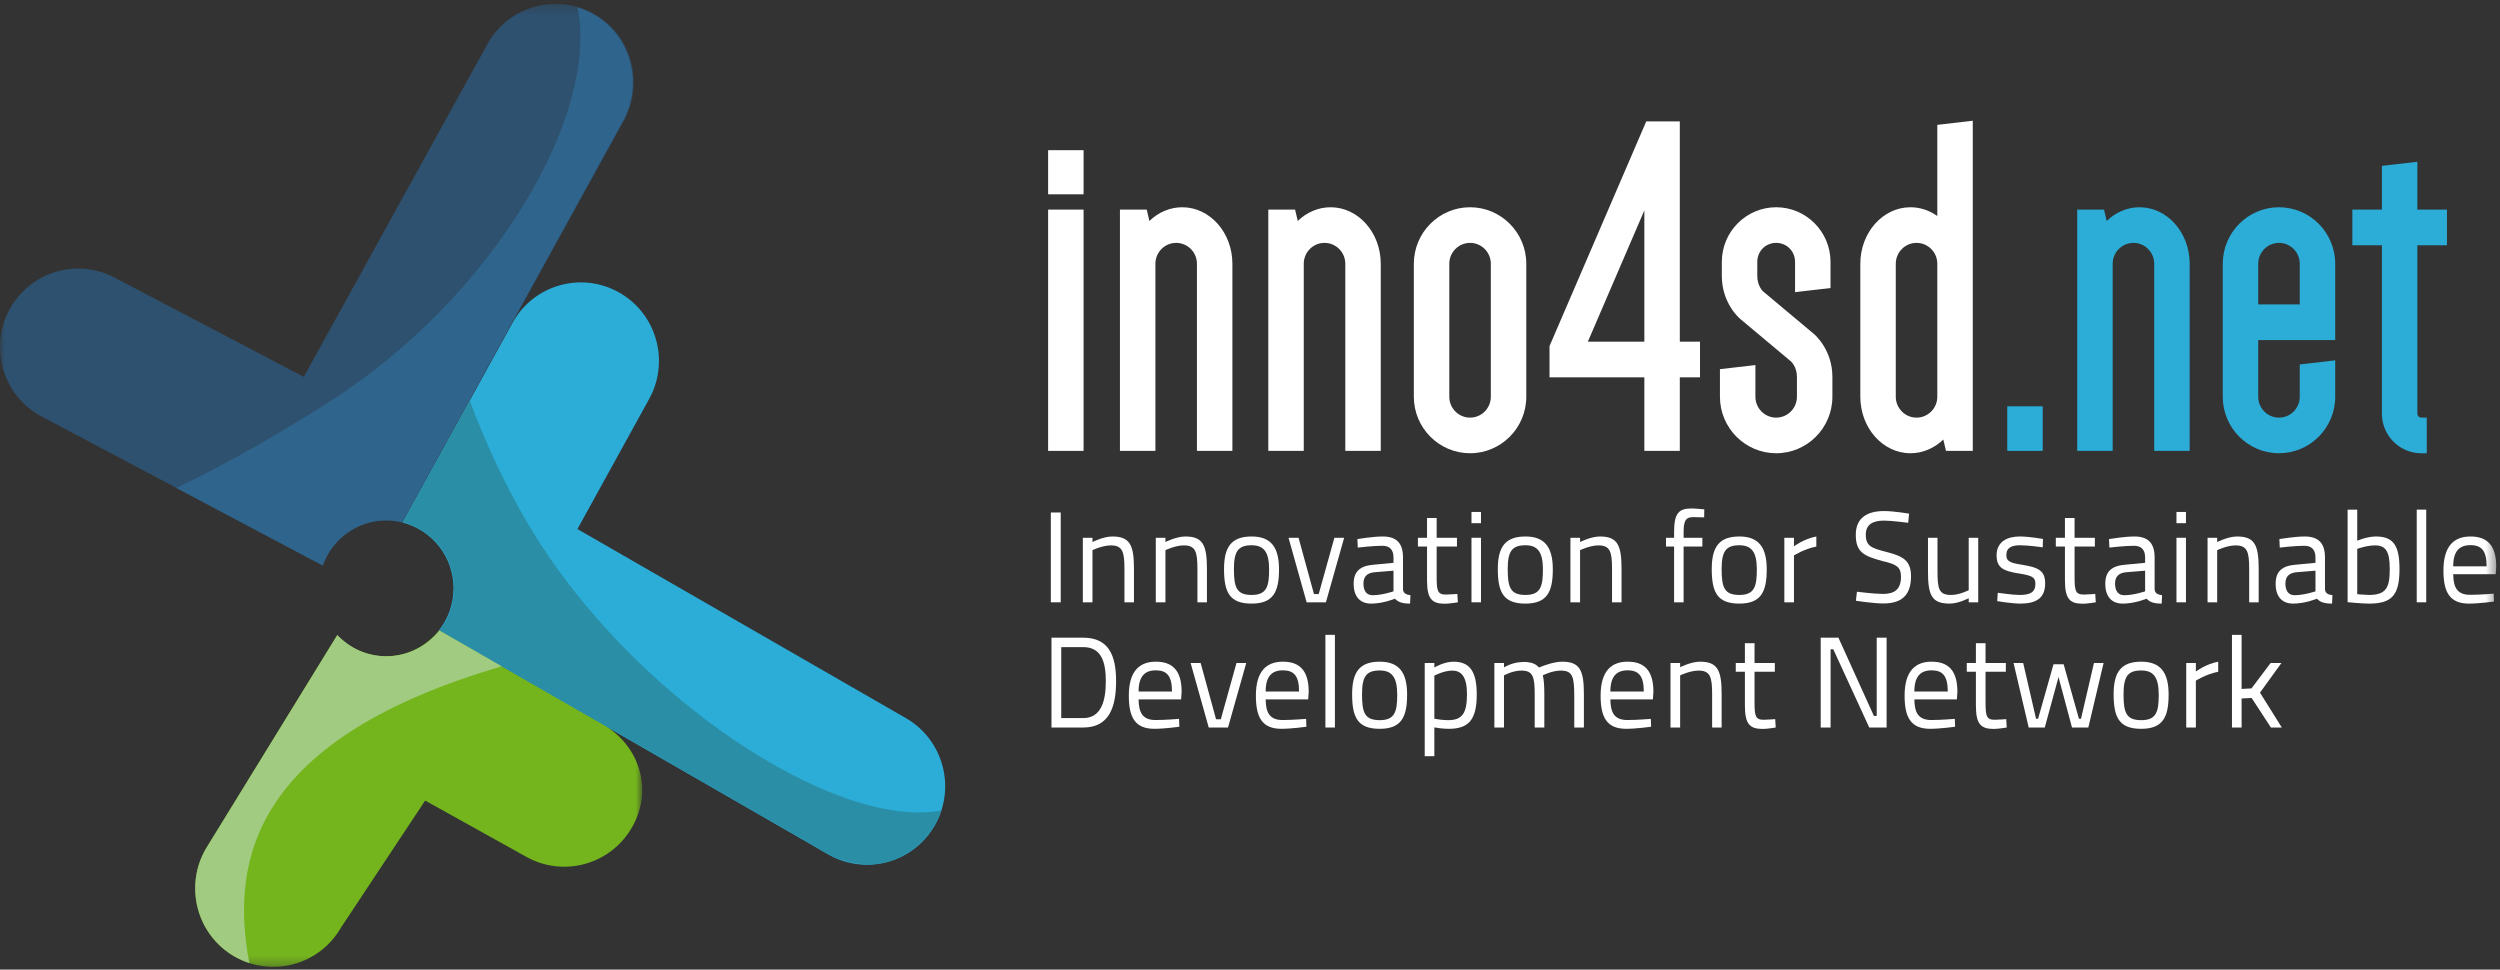
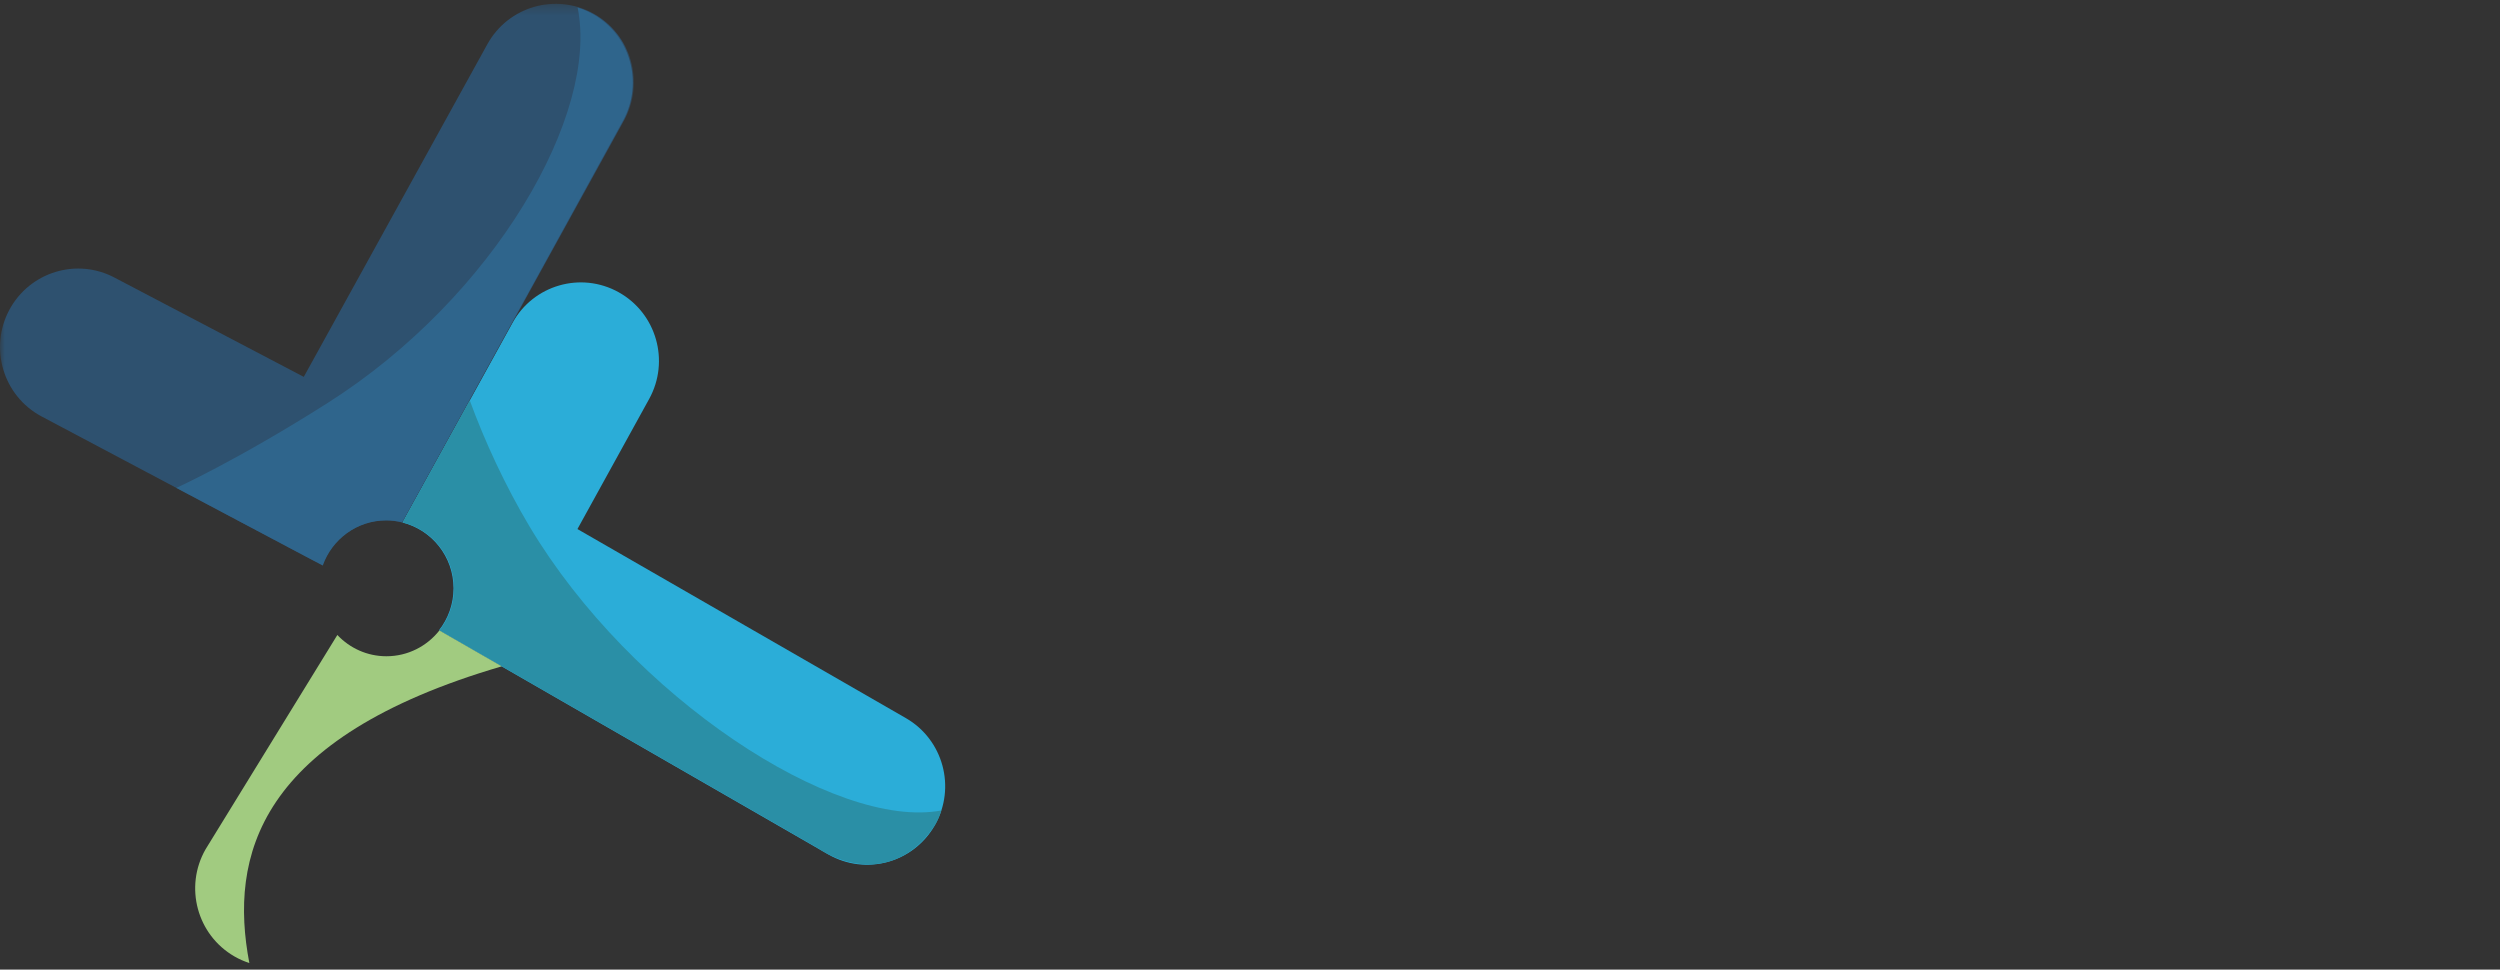
<svg xmlns="http://www.w3.org/2000/svg" xmlns:xlink="http://www.w3.org/1999/xlink" width="263px" height="102px" viewBox="0 0 263 102" version="1.1">
  <rect x="0" y="0" width="263" height="102" fill="#333333" stroke="none" />
  <title>Group 70</title>
  <desc>Created with Sketch.</desc>
  <defs>
-     <polygon id="path-1" points="0.148 0.325 47.177 0.325 47.177 35.74 0.148 35.74" />
    <polygon id="path-3" points="0 0.286 66.676 0.286 66.676 59.354 0 59.354" />
-     <polygon id="path-5" points="0 101.714 262.605 101.714 262.605 0.402 0 0.402" />
  </defs>
  <g id="Page-1" stroke="none" stroke-width="1" fill="none" fill-rule="evenodd">
    <g id="homepage" transform="translate(-80, -30)">
      <g id="Group-70" transform="translate(80, 30)">
        <path d="M95.299,75.546 L60.747,55.657 L68.293,41.969 C70.492,37.978 69.055,32.954 65.084,30.744 C61.112,28.533 56.11,29.979 53.911,33.967 L42.337,54.968 C45.423,55.749 47.711,58.547 47.711,61.891 C47.711,63.56 47.137,65.092 46.183,66.308 L87.127,89.878 C89.087,91.006 91.317,91.233 93.34,90.688 C95.38,90.139 97.212,88.804 98.345,86.816 C100.602,82.859 99.238,77.814 95.299,75.546" id="Fill-1" fill="#2BADD8" />
        <g id="Group-5" transform="translate(20.384, 65.974)">
          <mask id="mask-2" fill="white">
            <use xlink:href="#path-1" />
          </mask>
          <g id="Clip-4" />
          <path d="M42.866,10.128 L25.805,0.325 C24.503,1.99 22.484,3.064 20.213,3.064 C18.195,3.064 16.378,2.216 15.083,0.86 L1.236,23.378 C-1.019,27.336 0.345,32.38 4.286,34.648 C6.246,35.776 8.476,36.002 10.498,35.457 C12.538,34.907 14.369,33.571 15.503,31.584 L24.341,18.245 L34.997,24.171 C38.969,26.381 43.972,24.932 46.169,20.944 C48.367,16.953 46.838,12.337 42.866,10.128" id="Fill-3" fill="#74B51D" mask="url(#mask-2)" />
        </g>
        <g id="Group-8" transform="translate(0, 0.116)">
          <mask id="mask-4" fill="white">
            <use xlink:href="#path-3" />
          </mask>
          <g id="Clip-7" />
          <path d="M62.441,1.323 C58.475,-0.888 53.47,0.552 51.267,4.542 L31.957,39.531 L12.102,29.116 C8.101,26.961 3.118,28.479 0.975,32.497 C-1.168,36.518 0.339,41.522 4.34,43.676 L33.912,59.354 C34.9,56.6 37.516,54.628 40.598,54.628 C41.187,54.628 41.756,54.708 42.304,54.844 L65.644,12.549 C67.845,8.56 66.411,3.536 62.441,1.323" id="Fill-6" fill="#2E516F" mask="url(#mask-4)" />
        </g>
        <path d="M62.335,1.461 C61.827,1.177 61.3,0.959 60.765,0.793 C63.052,11.974 52.021,31.236 34.49,42.377 C25.019,48.395 18.551,51.326 18.551,51.326 L33.956,59.493 C34.938,56.727 37.56,54.744 40.65,54.744 C41.219,54.744 41.769,54.818 42.299,54.945 L65.539,12.688 C67.74,8.698 66.306,3.674 62.335,1.461" id="Fill-9" fill="#2F658C" />
        <path d="M55.713,55.395 C53.153,51.106 50.975,46.388 49.418,42.12 L42.354,54.959 C45.458,55.727 47.764,58.534 47.764,61.891 C47.764,63.568 47.185,65.107 46.222,66.326 L85.928,89.159 C89.664,91.703 94.989,91.988 98.345,86.816 C98.663,86.327 98.859,85.795 99.032,85.26 C87.867,87.369 66.383,73.267 55.713,55.395" id="Fill-11" fill="#2A8FA6" />
        <path d="M52.783,70.099 L46.223,66.325 C44.92,67.975 42.91,69.038 40.65,69.038 C38.616,69.038 36.786,68.175 35.489,66.799 L21.621,89.352 C19.365,93.31 20.73,98.354 24.67,100.621 C25.175,100.912 25.699,101.138 26.231,101.311 C24.097,90.1 27.057,77.632 52.783,70.099" id="Fill-13" fill="#A1CB80" />
        <mask id="mask-6" fill="white">
          <use xlink:href="#path-5" />
        </mask>
        <g id="Clip-16" />
        <polygon id="Fill-15" fill="#FFFFFF" mask="url(#mask-6)" points="110.548 63.363 111.588 63.363 111.588 53.913 110.548 53.913" />
        <path d="M113.914,63.363 L113.914,56.574 L114.927,56.574 L114.927,57.022 C114.927,57.022 116.062,56.438 117.022,56.438 C118.873,56.438 119.293,57.361 119.293,59.833 L119.293,63.363 L118.292,63.363 L118.292,59.846 C118.292,58.04 118.089,57.375 116.86,57.375 C115.968,57.375 114.927,57.877 114.927,57.877 L114.927,63.363 L113.914,63.363 Z" id="Fill-17" fill="#FFFFFF" mask="url(#mask-6)" />
        <path d="M121.59,63.363 L121.59,56.574 L122.604,56.574 L122.604,57.022 C122.604,57.022 123.739,56.438 124.699,56.438 C126.551,56.438 126.969,57.361 126.969,59.833 L126.969,63.363 L125.969,63.363 L125.969,59.846 C125.969,58.04 125.767,57.375 124.537,57.375 C123.645,57.375 122.604,57.877 122.604,57.877 L122.604,63.363 L121.59,63.363 Z" id="Fill-18" fill="#FFFFFF" mask="url(#mask-6)" />
        <path d="M133.511,59.9 C133.511,58.095 132.971,57.361 131.673,57.361 C130.241,57.361 129.808,58.013 129.808,59.873 C129.808,61.774 130.079,62.589 131.673,62.589 C133.268,62.589 133.511,61.693 133.511,59.9 M134.552,59.9 C134.552,62.25 133.958,63.499 131.673,63.499 C129.39,63.499 128.768,62.358 128.768,59.873 C128.768,57.538 129.538,56.438 131.673,56.438 C133.715,56.438 134.552,57.578 134.552,59.9" id="Fill-19" fill="#FFFFFF" mask="url(#mask-6)" />
        <polygon id="Fill-20" fill="#FFFFFF" mask="url(#mask-6)" points="136.608 56.574 138.23 62.494 138.729 62.494 140.378 56.574 141.405 56.574 139.486 63.363 137.459 63.363 135.553 56.574" />
        <path d="M144.595,60.199 C143.771,60.281 143.433,60.702 143.433,61.394 C143.433,62.182 143.785,62.616 144.392,62.616 C145.42,62.616 146.596,62.209 146.596,62.209 L146.596,60.036 L144.595,60.199 Z M147.596,61.991 C147.623,62.426 147.947,62.562 148.38,62.616 L148.339,63.499 C147.528,63.499 147.096,63.35 146.744,62.983 C146.744,62.983 145.528,63.499 144.244,63.499 C143.068,63.499 142.406,62.752 142.406,61.421 C142.406,60.118 143.068,59.534 144.46,59.412 L146.596,59.208 L146.596,58.652 C146.596,57.796 146.163,57.416 145.42,57.416 C144.434,57.416 142.838,57.606 142.838,57.606 L142.798,56.71 C142.798,56.71 144.42,56.438 145.46,56.438 C146.893,56.438 147.596,57.117 147.596,58.652 L147.596,61.991 Z" id="Fill-21" fill="#FFFFFF" mask="url(#mask-6)" />
        <path d="M151.137,57.497 L151.137,60.661 C151.137,62.141 151.218,62.548 152.11,62.548 C152.488,62.548 153.313,62.48 153.313,62.48 L153.367,63.363 C153.367,63.363 152.476,63.512 152.002,63.512 C150.61,63.512 150.124,62.983 150.124,61.027 L150.124,57.497 L149.164,57.497 L149.164,56.574 L150.124,56.574 L150.124,54.496 L151.137,54.496 L151.137,56.574 L153.272,56.574 L153.272,57.497 L151.137,57.497 Z" id="Fill-22" fill="#FFFFFF" mask="url(#mask-6)" />
        <path d="M154.8,63.363 L155.8,63.363 L155.8,56.574 L154.8,56.574 L154.8,63.363 Z M154.8,55.039 L155.8,55.039 L155.8,53.858 L154.8,53.858 L154.8,55.039 Z" id="Fill-23" fill="#FFFFFF" mask="url(#mask-6)" />
        <path d="M162.315,59.9 C162.315,58.095 161.774,57.361 160.477,57.361 C159.044,57.361 158.612,58.013 158.612,59.873 C158.612,61.774 158.882,62.589 160.477,62.589 C162.072,62.589 162.315,61.693 162.315,59.9 M163.356,59.9 C163.356,62.25 162.76,63.499 160.477,63.499 C158.193,63.499 157.571,62.358 157.571,59.873 C157.571,57.538 158.342,56.438 160.477,56.438 C162.517,56.438 163.356,57.578 163.356,59.9" id="Fill-24" fill="#FFFFFF" mask="url(#mask-6)" />
        <path d="M165.208,63.363 L165.208,56.574 L166.222,56.574 L166.222,57.022 C166.222,57.022 167.357,56.438 168.316,56.438 C170.168,56.438 170.586,57.361 170.586,59.833 L170.586,63.363 L169.586,63.363 L169.586,59.846 C169.586,58.04 169.384,57.375 168.154,57.375 C167.262,57.375 166.222,57.877 166.222,57.877 L166.222,63.363 L165.208,63.363 Z" id="Fill-25" fill="#FFFFFF" mask="url(#mask-6)" />
        <path d="M177.116,63.363 L176.115,63.363 L176.115,57.497 L175.263,57.497 L175.263,56.574 L176.115,56.574 L176.115,55.963 C176.115,54.007 176.602,53.491 177.926,53.491 C178.399,53.491 179.291,53.586 179.291,53.586 L179.278,54.428 C179.278,54.428 178.521,54.401 178.128,54.401 C177.372,54.401 177.116,54.727 177.116,55.976 L177.116,56.574 L179.089,56.574 L179.089,57.497 L177.116,57.497 L177.116,63.363 Z" id="Fill-26" fill="#FFFFFF" mask="url(#mask-6)" />
        <path d="M184.819,59.9 C184.819,58.095 184.278,57.361 182.981,57.361 C181.548,57.361 181.116,58.013 181.116,59.873 C181.116,61.774 181.386,62.589 182.981,62.589 C184.576,62.589 184.819,61.693 184.819,59.9 M185.86,59.9 C185.86,62.25 185.265,63.499 182.981,63.499 C180.697,63.499 180.076,62.358 180.076,59.873 C180.076,57.538 180.846,56.438 182.981,56.438 C185.022,56.438 185.86,57.578 185.86,59.9" id="Fill-27" fill="#FFFFFF" mask="url(#mask-6)" />
        <path d="M187.712,56.574 L188.726,56.574 L188.726,57.47 C188.726,57.47 189.767,56.683 191.078,56.438 L191.078,57.497 C189.807,57.741 188.726,58.434 188.726,58.434 L188.726,63.363 L187.712,63.363 L187.712,56.574 Z" id="Fill-28" fill="#FFFFFF" mask="url(#mask-6)" />
        <path d="M200.741,54.999 C200.741,54.999 198.984,54.768 198.201,54.768 C196.985,54.768 196.282,55.202 196.282,56.234 C196.282,57.47 196.889,57.66 198.471,58.068 C200.201,58.515 201.039,58.964 201.039,60.634 C201.039,62.67 199.998,63.485 198.119,63.485 C197.093,63.485 195.24,63.2 195.24,63.2 L195.349,62.25 C195.349,62.25 197.147,62.481 198.105,62.481 C199.322,62.481 199.984,61.978 199.984,60.675 C199.984,59.615 199.471,59.357 198.012,59.018 C196.079,58.488 195.228,58.095 195.228,56.262 C195.228,54.496 196.403,53.763 198.201,53.763 C199.241,53.763 200.836,54.035 200.836,54.035 L200.741,54.999 Z" id="Fill-29" fill="#FFFFFF" mask="url(#mask-6)" />
        <path d="M208.108,56.574 L208.108,63.363 L207.108,63.363 L207.108,62.929 C207.108,62.929 206.053,63.499 205.107,63.499 C203.215,63.499 202.824,62.63 202.824,60.118 L202.824,56.574 L203.824,56.574 L203.824,60.104 C203.824,61.978 203.986,62.589 205.256,62.589 C206.149,62.589 207.108,62.087 207.108,62.087 L207.108,56.574 L208.108,56.574 Z" id="Fill-30" fill="#FFFFFF" mask="url(#mask-6)" />
        <path d="M214.893,57.578 C214.893,57.578 213.393,57.361 212.528,57.361 C211.69,57.361 211.068,57.578 211.068,58.38 C211.068,59.018 211.379,59.208 212.717,59.412 C214.501,59.697 215.15,60.063 215.15,61.381 C215.15,62.969 214.15,63.499 212.515,63.499 C211.65,63.499 210.109,63.241 210.109,63.241 L210.163,62.358 C210.163,62.358 211.731,62.589 212.42,62.589 C213.528,62.589 214.122,62.345 214.122,61.421 C214.122,60.715 213.771,60.552 212.42,60.335 C210.771,60.077 210.041,59.751 210.041,58.42 C210.041,56.927 211.244,56.438 212.473,56.438 C213.487,56.438 214.92,56.696 214.92,56.696 L214.893,57.578 Z" id="Fill-31" fill="#FFFFFF" mask="url(#mask-6)" />
        <path d="M218.246,57.497 L218.246,60.661 C218.246,62.141 218.327,62.548 219.219,62.548 C219.597,62.548 220.421,62.48 220.421,62.48 L220.475,63.363 C220.475,63.363 219.583,63.512 219.111,63.512 C217.718,63.512 217.232,62.983 217.232,61.027 L217.232,57.497 L216.272,57.497 L216.272,56.574 L217.232,56.574 L217.232,54.496 L218.246,54.496 L218.246,56.574 L220.381,56.574 L220.381,57.497 L218.246,57.497 Z" id="Fill-32" fill="#FFFFFF" mask="url(#mask-6)" />
        <path d="M223.666,60.199 C222.841,60.281 222.503,60.702 222.503,61.394 C222.503,62.182 222.855,62.616 223.463,62.616 C224.49,62.616 225.666,62.209 225.666,62.209 L225.666,60.036 L223.666,60.199 Z M226.666,61.991 C226.693,62.426 227.018,62.562 227.45,62.616 L227.409,63.499 C226.598,63.499 226.166,63.35 225.814,62.983 C225.814,62.983 224.598,63.499 223.314,63.499 C222.138,63.499 221.476,62.752 221.476,61.421 C221.476,60.118 222.138,59.534 223.531,59.412 L225.666,59.208 L225.666,58.652 C225.666,57.796 225.234,57.416 224.49,57.416 C223.504,57.416 221.909,57.606 221.909,57.606 L221.868,56.71 C221.868,56.71 223.49,56.438 224.531,56.438 C225.963,56.438 226.666,57.117 226.666,58.652 L226.666,61.991 Z" id="Fill-33" fill="#FFFFFF" mask="url(#mask-6)" />
        <path d="M228.964,63.363 L229.964,63.363 L229.964,56.574 L228.964,56.574 L228.964,63.363 Z M228.964,55.039 L229.964,55.039 L229.964,53.858 L228.964,53.858 L228.964,55.039 Z" id="Fill-34" fill="#FFFFFF" mask="url(#mask-6)" />
        <path d="M232.235,63.363 L232.235,56.574 L233.248,56.574 L233.248,57.022 C233.248,57.022 234.384,56.438 235.343,56.438 C237.195,56.438 237.614,57.361 237.614,59.833 L237.614,63.363 L236.614,63.363 L236.614,59.846 C236.614,58.04 236.411,57.375 235.182,57.375 C234.29,57.375 233.248,57.877 233.248,57.877 L233.248,63.363 L232.235,63.363 Z" id="Fill-35" fill="#FFFFFF" mask="url(#mask-6)" />
        <path d="M241.588,60.199 C240.764,60.281 240.425,60.702 240.425,61.394 C240.425,62.182 240.777,62.616 241.385,62.616 C242.412,62.616 243.588,62.209 243.588,62.209 L243.588,60.036 L241.588,60.199 Z M244.588,61.991 C244.615,62.426 244.94,62.562 245.372,62.616 L245.332,63.499 C244.521,63.499 244.089,63.35 243.737,62.983 C243.737,62.983 242.521,63.499 241.236,63.499 C240.061,63.499 239.398,62.752 239.398,61.421 C239.398,60.118 240.061,59.534 241.453,59.412 L243.588,59.208 L243.588,58.652 C243.588,57.796 243.155,57.416 242.412,57.416 C241.426,57.416 239.831,57.606 239.831,57.606 L239.791,56.71 C239.791,56.71 241.413,56.438 242.453,56.438 C243.885,56.438 244.588,57.117 244.588,58.652 L244.588,61.991 Z" id="Fill-36" fill="#FFFFFF" mask="url(#mask-6)" />
        <path d="M251.401,59.873 C251.401,58.108 251.049,57.375 249.86,57.375 C248.968,57.375 247.982,57.741 247.982,57.741 L247.982,62.508 C247.982,62.508 248.86,62.589 249.225,62.589 C251.076,62.589 251.401,61.747 251.401,59.873 M252.427,59.846 C252.427,62.535 251.698,63.499 249.238,63.499 C248.428,63.499 246.968,63.349 246.968,63.349 L246.968,53.614 L247.982,53.614 L247.982,56.886 C247.982,56.886 248.995,56.438 249.955,56.438 C251.793,56.438 252.427,57.416 252.427,59.846" id="Fill-37" fill="#FFFFFF" mask="url(#mask-6)" />
        <polygon id="Fill-38" fill="#FFFFFF" mask="url(#mask-6)" points="254.24 63.363 255.24 63.363 255.24 53.613 254.24 53.613" />
        <path d="M261.592,59.575 C261.592,57.945 261.064,57.348 259.889,57.348 C258.727,57.348 258.078,57.986 258.078,59.575 L261.592,59.575 Z M262.335,62.453 L262.362,63.281 C262.362,63.281 260.835,63.499 259.74,63.499 C257.713,63.499 257.051,62.317 257.051,60.009 C257.051,57.429 258.172,56.438 259.889,56.438 C261.673,56.438 262.605,57.389 262.605,59.615 L262.551,60.403 L258.078,60.403 C258.091,61.829 258.523,62.575 259.862,62.575 C260.875,62.575 262.335,62.453 262.335,62.453 Z" id="Fill-39" fill="#FFFFFF" mask="url(#mask-6)" />
        <path d="M113.954,68.075 L111.642,68.075 L111.642,75.544 L113.954,75.544 C115.886,75.544 116.332,73.656 116.332,71.66 C116.332,69.677 115.886,68.075 113.954,68.075 Z M110.615,76.535 L110.615,67.084 L113.954,67.084 C116.657,67.084 117.413,68.985 117.413,71.66 C117.413,74.362 116.697,76.535 113.954,76.535 L110.615,76.535 Z" id="Fill-40" fill="#FFFFFF" mask="url(#mask-6)" />
        <path d="M123.293,72.746 C123.293,71.116 122.766,70.519 121.59,70.519 C120.428,70.519 119.779,71.157 119.779,72.746 L123.293,72.746 Z M124.037,75.625 L124.064,76.453 C124.064,76.453 122.536,76.67 121.442,76.67 C119.415,76.67 118.752,75.489 118.752,73.181 C118.752,70.601 119.874,69.609 121.59,69.609 C123.374,69.609 124.307,70.56 124.307,72.787 L124.253,73.575 L119.779,73.575 C119.793,75 120.226,75.747 121.563,75.747 C122.577,75.747 124.037,75.625 124.037,75.625 Z" id="Fill-41" fill="#FFFFFF" mask="url(#mask-6)" />
        <polygon id="Fill-42" fill="#FFFFFF" mask="url(#mask-6)" points="126.307 69.745 127.929 75.666 128.43 75.666 130.079 69.745 131.106 69.745 129.186 76.535 127.159 76.535 125.253 69.745" />
        <path d="M136.661,72.746 C136.661,71.116 136.134,70.519 134.958,70.519 C133.795,70.519 133.147,71.157 133.147,72.746 L136.661,72.746 Z M137.404,75.625 L137.432,76.453 C137.432,76.453 135.904,76.67 134.809,76.67 C132.783,76.67 132.12,75.489 132.12,73.181 C132.12,70.601 133.242,69.609 134.958,69.609 C136.742,69.609 137.675,70.56 137.675,72.787 L137.621,73.575 L133.147,73.575 C133.161,75 133.593,75.747 134.931,75.747 C135.945,75.747 137.404,75.625 137.404,75.625 Z" id="Fill-43" fill="#FFFFFF" mask="url(#mask-6)" />
        <polygon id="Fill-44" fill="#FFFFFF" mask="url(#mask-6)" points="139.432 76.535 140.432 76.535 140.432 66.785 139.432 66.785" />
        <path d="M146.987,73.072 C146.987,71.266 146.447,70.533 145.149,70.533 C143.716,70.533 143.284,71.185 143.284,73.045 C143.284,74.946 143.554,75.761 145.149,75.761 C146.744,75.761 146.987,74.865 146.987,73.072 M148.028,73.072 C148.028,75.422 147.433,76.671 145.149,76.671 C142.865,76.671 142.244,75.53 142.244,73.045 C142.244,70.71 143.014,69.61 145.149,69.61 C147.19,69.61 148.028,70.75 148.028,73.072" id="Fill-45" fill="#FFFFFF" mask="url(#mask-6)" />
        <path d="M150.893,71.076 L150.893,75.611 C151.07,75.652 151.772,75.761 152.353,75.761 C153.84,75.761 154.326,75.014 154.326,73.032 C154.326,71.198 153.746,70.547 152.772,70.547 C151.881,70.547 150.893,71.076 150.893,71.076 Z M149.881,69.745 L150.893,69.745 L150.893,70.22 C150.893,70.22 151.907,69.61 152.908,69.61 C154.611,69.61 155.354,70.628 155.354,73.059 C155.354,75.72 154.502,76.671 152.407,76.671 C151.772,76.671 151.083,76.562 150.893,76.521 L150.893,79.549 L149.881,79.549 L149.881,69.745 Z" id="Fill-46" fill="#FFFFFF" mask="url(#mask-6)" />
        <path d="M157.207,76.535 L157.207,69.745 L158.219,69.745 L158.219,70.207 C158.219,70.207 159.03,69.718 159.91,69.664 C160.18,69.637 160.436,69.623 160.652,69.65 C161.22,69.704 161.626,69.895 161.895,70.22 C162.288,70.071 163.409,69.61 164.343,69.61 C166.181,69.61 166.626,70.492 166.626,73.004 L166.626,76.535 L165.613,76.535 L165.613,73.317 C165.613,71.239 165.477,70.546 164.193,70.546 C163.274,70.546 162.328,71.036 162.301,71.049 C162.409,71.361 162.463,72.19 162.463,73.004 L162.463,76.535 L161.45,76.535 L161.45,73.031 C161.45,71.157 161.261,70.546 160.03,70.546 C159.126,70.546 158.219,71.049 158.219,71.049 L158.219,76.535 L157.207,76.535 Z" id="Fill-47" fill="#FFFFFF" mask="url(#mask-6)" />
        <path d="M172.926,72.746 C172.926,71.116 172.398,70.519 171.223,70.519 C170.06,70.519 169.412,71.157 169.412,72.746 L172.926,72.746 Z M173.668,75.625 L173.696,76.453 C173.696,76.453 172.169,76.67 171.074,76.67 C169.046,76.67 168.385,75.489 168.385,73.181 C168.385,70.601 169.506,69.609 171.223,69.609 C173.007,69.609 173.939,70.56 173.939,72.787 L173.885,73.575 L169.412,73.575 C169.425,75 169.857,75.747 171.196,75.747 C172.209,75.747 173.668,75.625 173.668,75.625 Z" id="Fill-48" fill="#FFFFFF" mask="url(#mask-6)" />
        <path d="M175.737,76.535 L175.737,69.745 L176.751,69.745 L176.751,70.194 C176.751,70.194 177.886,69.61 178.845,69.61 C180.697,69.61 181.116,70.533 181.116,73.004 L181.116,76.535 L180.116,76.535 L180.116,73.018 C180.116,71.212 179.913,70.546 178.683,70.546 C177.791,70.546 176.751,71.049 176.751,71.049 L176.751,76.535 L175.737,76.535 Z" id="Fill-49" fill="#FFFFFF" mask="url(#mask-6)" />
        <path d="M184.577,70.669 L184.577,73.832 C184.577,75.313 184.658,75.72 185.55,75.72 C185.928,75.72 186.752,75.652 186.752,75.652 L186.806,76.535 C186.806,76.535 185.914,76.684 185.442,76.684 C184.049,76.684 183.563,76.154 183.563,74.199 L183.563,70.669 L182.603,70.669 L182.603,69.745 L183.563,69.745 L183.563,67.668 L184.577,67.668 L184.577,69.745 L186.712,69.745 L186.712,70.669 L184.577,70.669 Z" id="Fill-50" fill="#FFFFFF" mask="url(#mask-6)" />
-         <polygon id="Fill-51" fill="#FFFFFF" mask="url(#mask-6)" points="191.538 67.084 193.402 67.084 197.132 75.313 197.43 75.313 197.43 67.084 198.471 67.084 198.471 76.535 196.646 76.535 192.862 68.306 192.578 68.306 192.578 76.535 191.538 76.535" />
        <path d="M204.905,72.746 C204.905,71.116 204.378,70.519 203.202,70.519 C202.04,70.519 201.391,71.157 201.391,72.746 L204.905,72.746 Z M205.648,75.625 L205.675,76.453 C205.675,76.453 204.148,76.67 203.053,76.67 C201.026,76.67 200.364,75.489 200.364,73.181 C200.364,70.601 201.485,69.609 203.202,69.609 C204.986,69.609 205.918,70.56 205.918,72.787 L205.864,73.575 L201.391,73.575 C201.404,75 201.837,75.747 203.175,75.747 C204.188,75.747 205.648,75.625 205.648,75.625 Z" id="Fill-52" fill="#FFFFFF" mask="url(#mask-6)" />
        <path d="M208.879,70.669 L208.879,73.832 C208.879,75.313 208.96,75.72 209.852,75.72 C210.23,75.72 211.055,75.652 211.055,75.652 L211.109,76.535 C211.109,76.535 210.217,76.684 209.744,76.684 C208.352,76.684 207.865,76.154 207.865,74.199 L207.865,70.669 L206.905,70.669 L206.905,69.745 L207.865,69.745 L207.865,67.668 L208.879,67.668 L208.879,69.745 L211.014,69.745 L211.014,70.669 L208.879,70.669 Z" id="Fill-53" fill="#FFFFFF" mask="url(#mask-6)" />
        <polygon id="Fill-54" fill="#FFFFFF" mask="url(#mask-6)" points="212.839 69.745 214.191 75.611 214.407 75.611 216.028 69.881 217.096 69.881 218.704 75.611 218.921 75.611 220.286 69.745 221.299 69.745 219.692 76.535 217.975 76.535 216.556 71.225 215.11 76.535 213.42 76.535 211.826 69.745" />
        <path d="M227.099,73.072 C227.099,71.266 226.558,70.533 225.26,70.533 C223.828,70.533 223.396,71.185 223.396,73.045 C223.396,74.946 223.666,75.761 225.26,75.761 C226.856,75.761 227.099,74.865 227.099,73.072 M228.139,73.072 C228.139,75.422 227.544,76.671 225.26,76.671 C222.976,76.671 222.354,75.53 222.354,73.045 C222.354,70.71 223.125,69.61 225.26,69.61 C227.301,69.61 228.139,70.75 228.139,73.072" id="Fill-55" fill="#FFFFFF" mask="url(#mask-6)" />
        <path d="M229.992,69.745 L231.005,69.745 L231.005,70.642 C231.005,70.642 232.046,69.854 233.356,69.61 L233.356,70.669 C232.086,70.913 231.005,71.606 231.005,71.606 L231.005,76.535 L229.992,76.535 L229.992,69.745 Z" id="Fill-56" fill="#FFFFFF" mask="url(#mask-6)" />
        <polygon id="Fill-57" fill="#FFFFFF" mask="url(#mask-6)" points="234.803 76.535 234.803 66.785 235.817 66.785 235.817 72.475 236.857 72.42 238.872 69.745 240.007 69.745 237.75 72.868 240.047 76.535 238.899 76.535 236.871 73.425 235.817 73.48 235.817 76.535" />
        <polygon id="Fill-58" fill="#FFFFFF" mask="url(#mask-6)" points="110.262 20.44 113.992 20.44 113.992 15.799 110.262 15.799" />
        <polygon id="Fill-59" fill="#FFFFFF" mask="url(#mask-6)" points="110.262 47.433 113.992 47.433 113.992 22.051 110.262 22.051" />
        <path d="M124.375,21.803 C123.091,21.803 121.862,22.328 120.918,23.247 L120.636,22.052 L117.818,22.052 L117.818,47.433 L121.548,47.433 L121.548,27.746 C121.548,26.536 122.528,25.551 123.733,25.551 C124.937,25.551 125.918,26.536 125.918,27.746 L125.918,47.433 L129.647,47.433 L129.647,27.746 C129.647,24.469 127.282,21.803 124.375,21.803" id="Fill-60" fill="#FFFFFF" mask="url(#mask-6)" />
        <path d="M139.982,21.803 C138.698,21.803 137.469,22.328 136.526,23.247 L136.243,22.052 L133.426,22.052 L133.426,47.433 L137.155,47.433 L137.155,27.746 C137.155,26.536 138.136,25.551 139.34,25.551 C140.545,25.551 141.525,26.536 141.525,27.746 L141.525,47.433 L145.255,47.433 L145.255,27.746 C145.255,24.469 142.889,21.803 139.982,21.803" id="Fill-61" fill="#FFFFFF" mask="url(#mask-6)" />
        <path d="M152.466,27.746 C152.466,26.535 153.446,25.551 154.651,25.551 C155.855,25.551 156.835,26.535 156.835,27.746 L156.835,41.739 C156.835,42.949 155.855,43.934 154.651,43.934 C153.446,43.934 152.466,42.949 152.466,41.739 L152.466,27.746 Z M154.651,21.803 C151.39,21.803 148.736,24.469 148.736,27.746 L148.736,41.739 C148.736,45.016 151.39,47.681 154.651,47.681 C157.912,47.681 160.565,45.016 160.565,41.739 L160.565,27.746 C160.565,24.469 157.912,21.803 154.651,21.803 Z" id="Fill-62" fill="#FFFFFF" mask="url(#mask-6)" />
        <path d="M167.042,35.945 L172.986,22.131 L172.986,35.945 L167.042,35.945 Z M176.716,12.772 L173.185,12.772 L163.01,36.408 L163.01,39.692 L172.986,39.692 L172.986,47.433 L176.716,47.433 L176.716,39.692 L178.84,39.692 L178.84,35.945 L176.716,35.945 L176.716,12.772 Z" id="Fill-63" fill="#FFFFFF" mask="url(#mask-6)" />
        <path d="M190.83,35.137 L185.499,30.674 C185.473,30.652 184.866,30.111 184.866,29.036 L184.866,27.547 C184.866,26.428 185.738,25.551 186.853,25.551 C187.968,25.551 188.84,26.428 188.84,27.547 L188.84,30.733 L192.57,30.301 L192.57,27.547 C192.57,24.38 190.005,21.803 186.853,21.803 C183.7,21.803 181.136,24.38 181.136,27.547 L181.136,29.036 C181.136,31.907 182.995,33.489 183.074,33.553 L188.405,38.017 C188.43,38.039 189.038,38.579 189.038,39.655 L189.038,41.739 C189.038,42.949 188.057,43.934 186.853,43.934 C185.648,43.934 184.668,42.949 184.668,41.739 L184.668,38.405 L180.938,38.837 L180.938,41.739 C180.938,45.015 183.592,47.681 186.853,47.681 C190.114,47.681 192.768,45.015 192.768,41.739 L192.768,39.655 C192.768,36.784 190.908,35.203 190.83,35.137" id="Fill-64" fill="#FFFFFF" mask="url(#mask-6)" />
        <path d="M203.805,27.746 L203.805,41.739 C203.805,42.949 202.825,43.934 201.62,43.934 C200.416,43.934 199.436,42.949 199.436,41.739 L199.436,27.746 C199.436,26.535 200.416,25.551 201.62,25.551 C202.825,25.551 203.805,26.535 203.805,27.746 Z M203.805,13.134 L203.805,22.727 C202.975,22.131 201.993,21.803 200.979,21.803 C198.071,21.803 195.706,24.469 195.706,27.746 L195.706,41.739 C195.706,45.016 198.071,47.681 200.979,47.681 C202.262,47.681 203.491,47.156 204.435,46.238 L204.717,47.433 L207.535,47.433 L207.535,12.701 L203.805,13.134 Z" id="Fill-65" fill="#FFFFFF" mask="url(#mask-6)" />
        <polygon id="Fill-66" fill="#2BADD8" mask="url(#mask-6)" points="211.164 47.433 214.894 47.433 214.894 42.743 211.164 42.743" />
        <path d="M225.08,21.803 C223.796,21.803 222.567,22.328 221.624,23.247 L221.342,22.052 L218.524,22.052 L218.524,47.433 L222.253,47.433 L222.253,27.746 C222.253,26.536 223.233,25.551 224.438,25.551 C225.643,25.551 226.623,26.536 226.623,27.746 L226.623,47.433 L230.353,47.433 L230.353,27.746 C230.353,24.469 227.987,21.803 225.08,21.803" id="Fill-67" fill="#2BADD8" mask="url(#mask-6)" />
        <path d="M241.934,32.025 L237.564,32.025 L237.564,27.746 C237.564,26.536 238.545,25.551 239.749,25.551 C240.953,25.551 241.934,26.536 241.934,27.746 L241.934,32.025 Z M239.749,21.803 C236.487,21.803 233.834,24.469 233.834,27.746 L233.834,41.739 C233.834,45.015 236.487,47.681 239.749,47.681 C243.01,47.681 245.664,45.015 245.664,41.739 L245.664,37.908 L241.934,38.34 L241.934,41.739 C241.934,42.949 240.953,43.934 239.749,43.934 C238.545,43.934 237.564,42.949 237.564,41.739 L237.564,35.772 L245.664,35.772 L245.664,27.746 C245.664,24.469 243.01,21.803 239.749,21.803 Z" id="Fill-68" fill="#2BADD8" mask="url(#mask-6)" />
        <path d="M257.419,25.799 L257.419,22.051 L254.307,22.051 L254.307,17.018 L250.577,17.451 L250.577,22.051 L247.466,22.051 L247.466,25.799 L250.577,25.799 L250.577,43.525 C250.577,45.817 252.433,47.681 254.714,47.681 L255.295,47.681 L255.295,43.934 L254.714,43.934 C254.494,43.934 254.307,43.746 254.307,43.525 L254.307,25.799 L257.419,25.799 Z" id="Fill-69" fill="#2BADD8" mask="url(#mask-6)" />
      </g>
    </g>
  </g>
</svg>